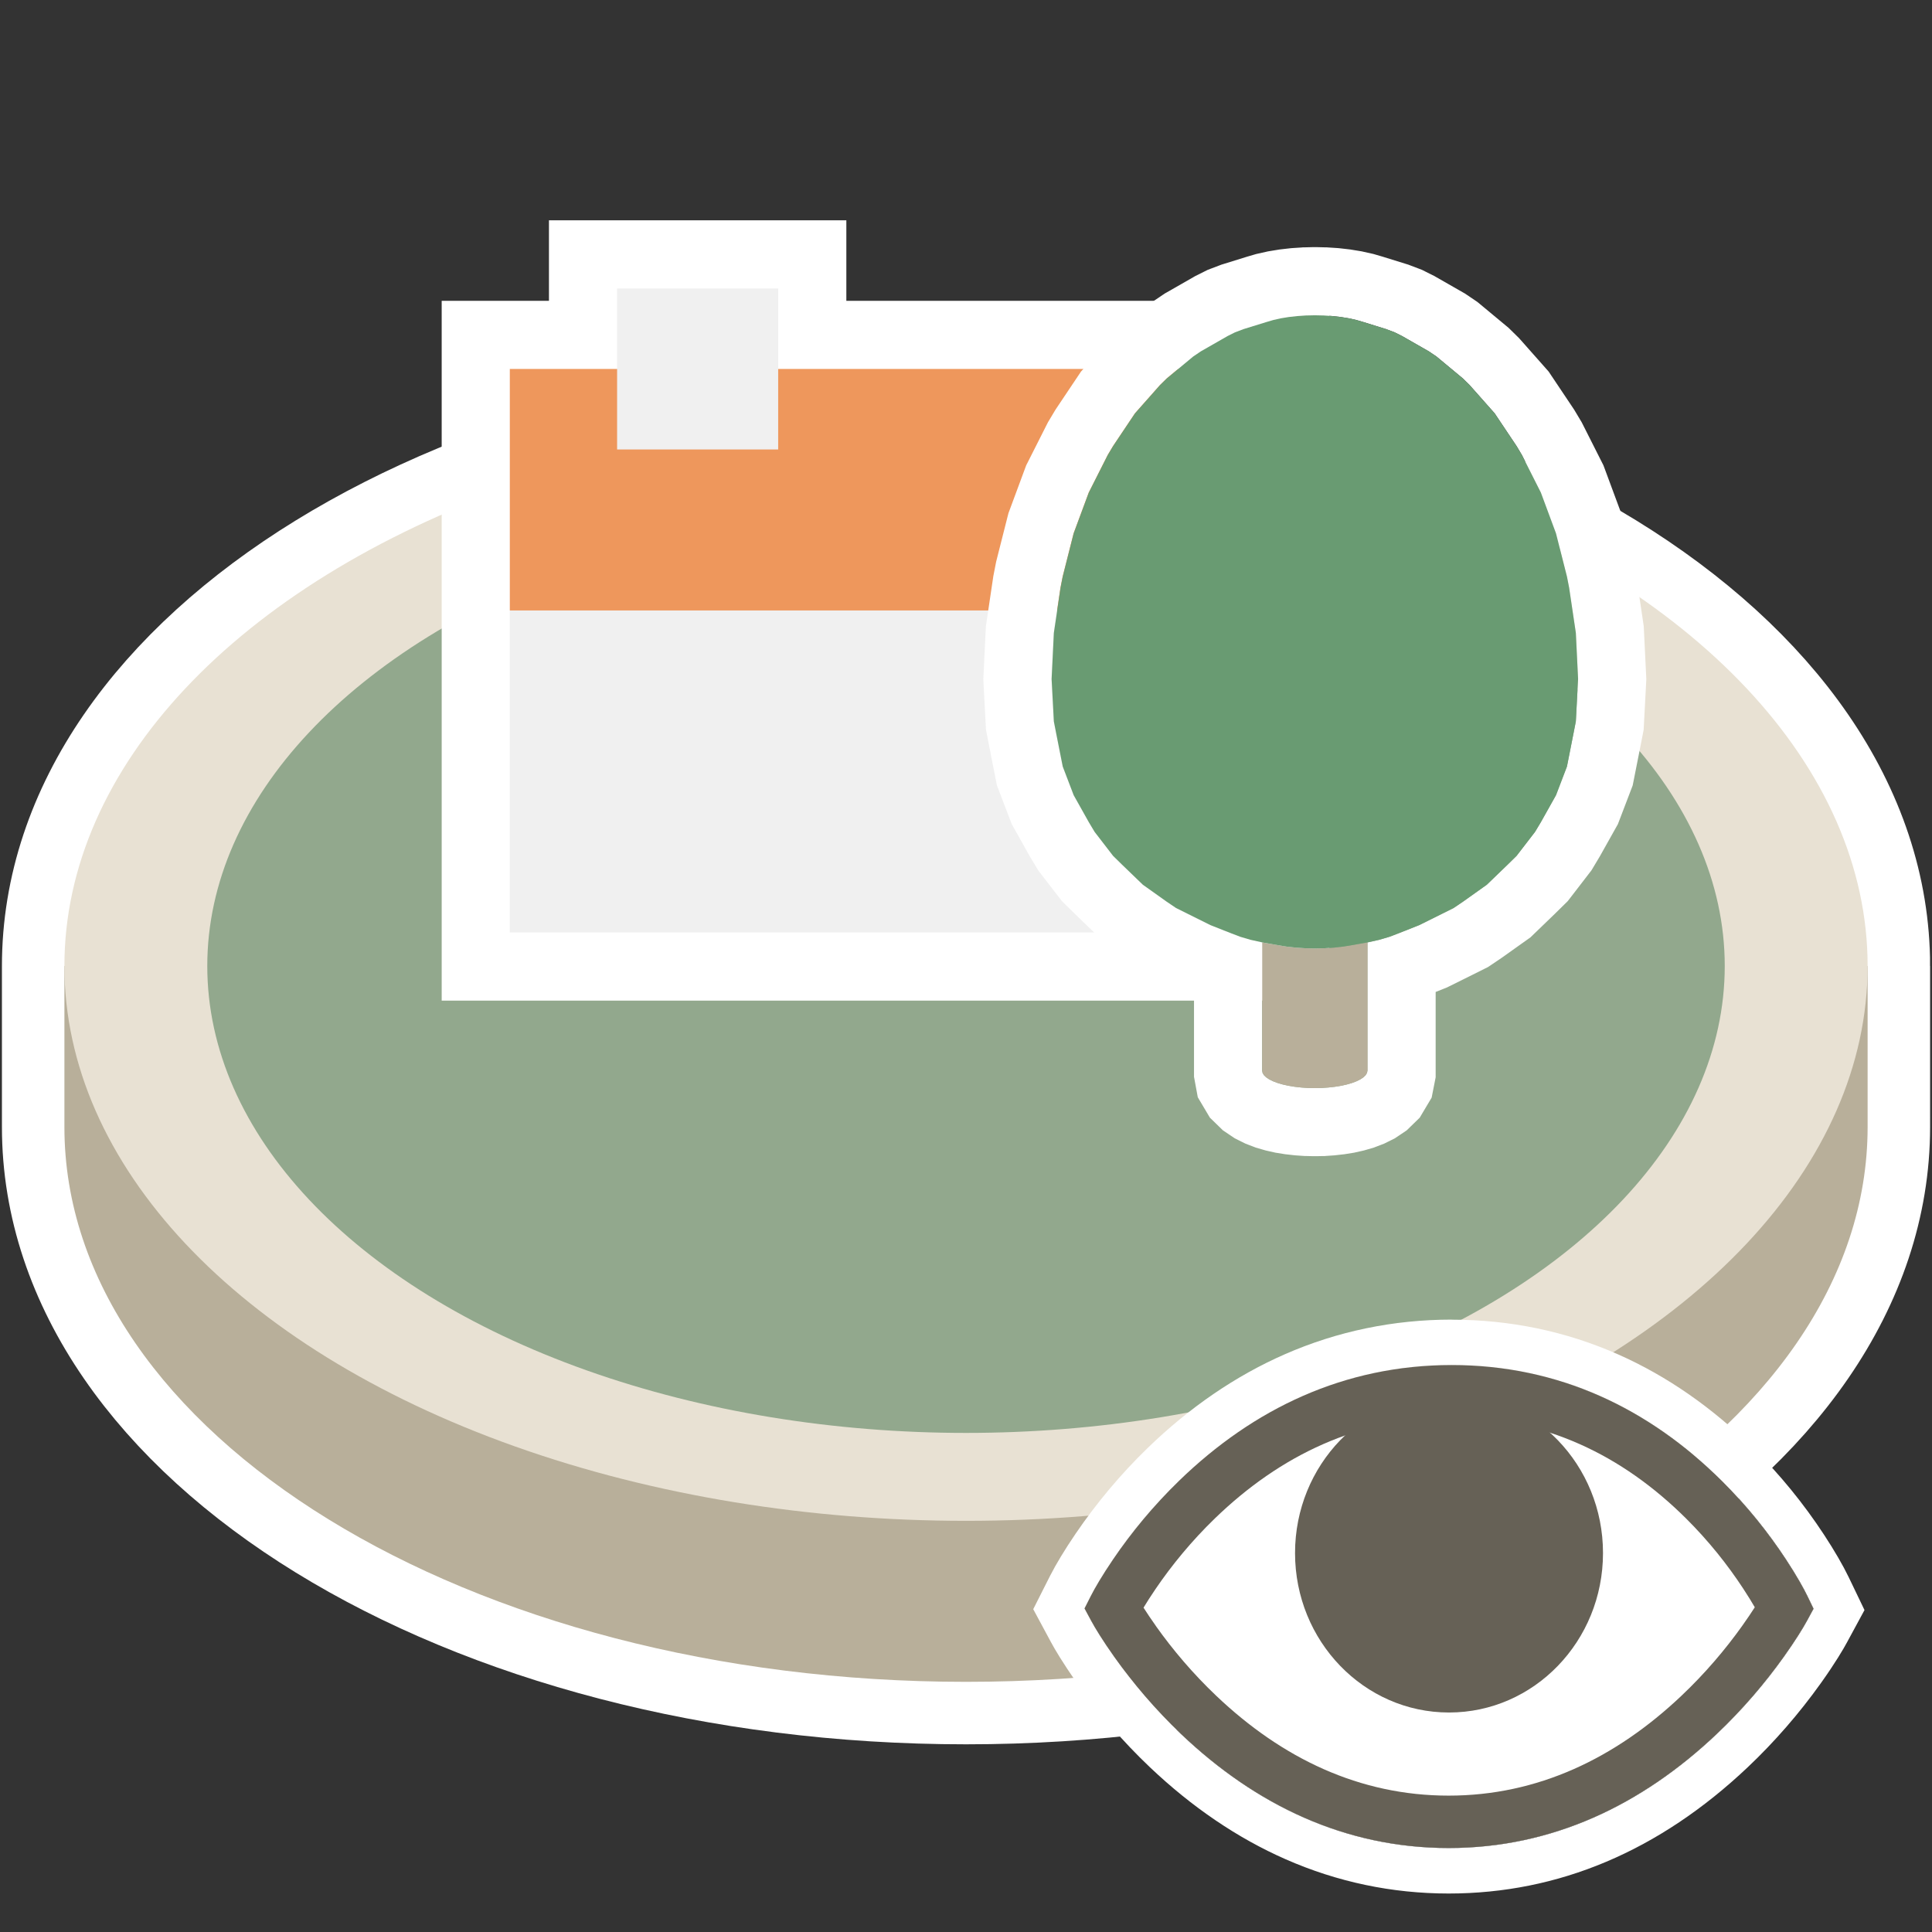
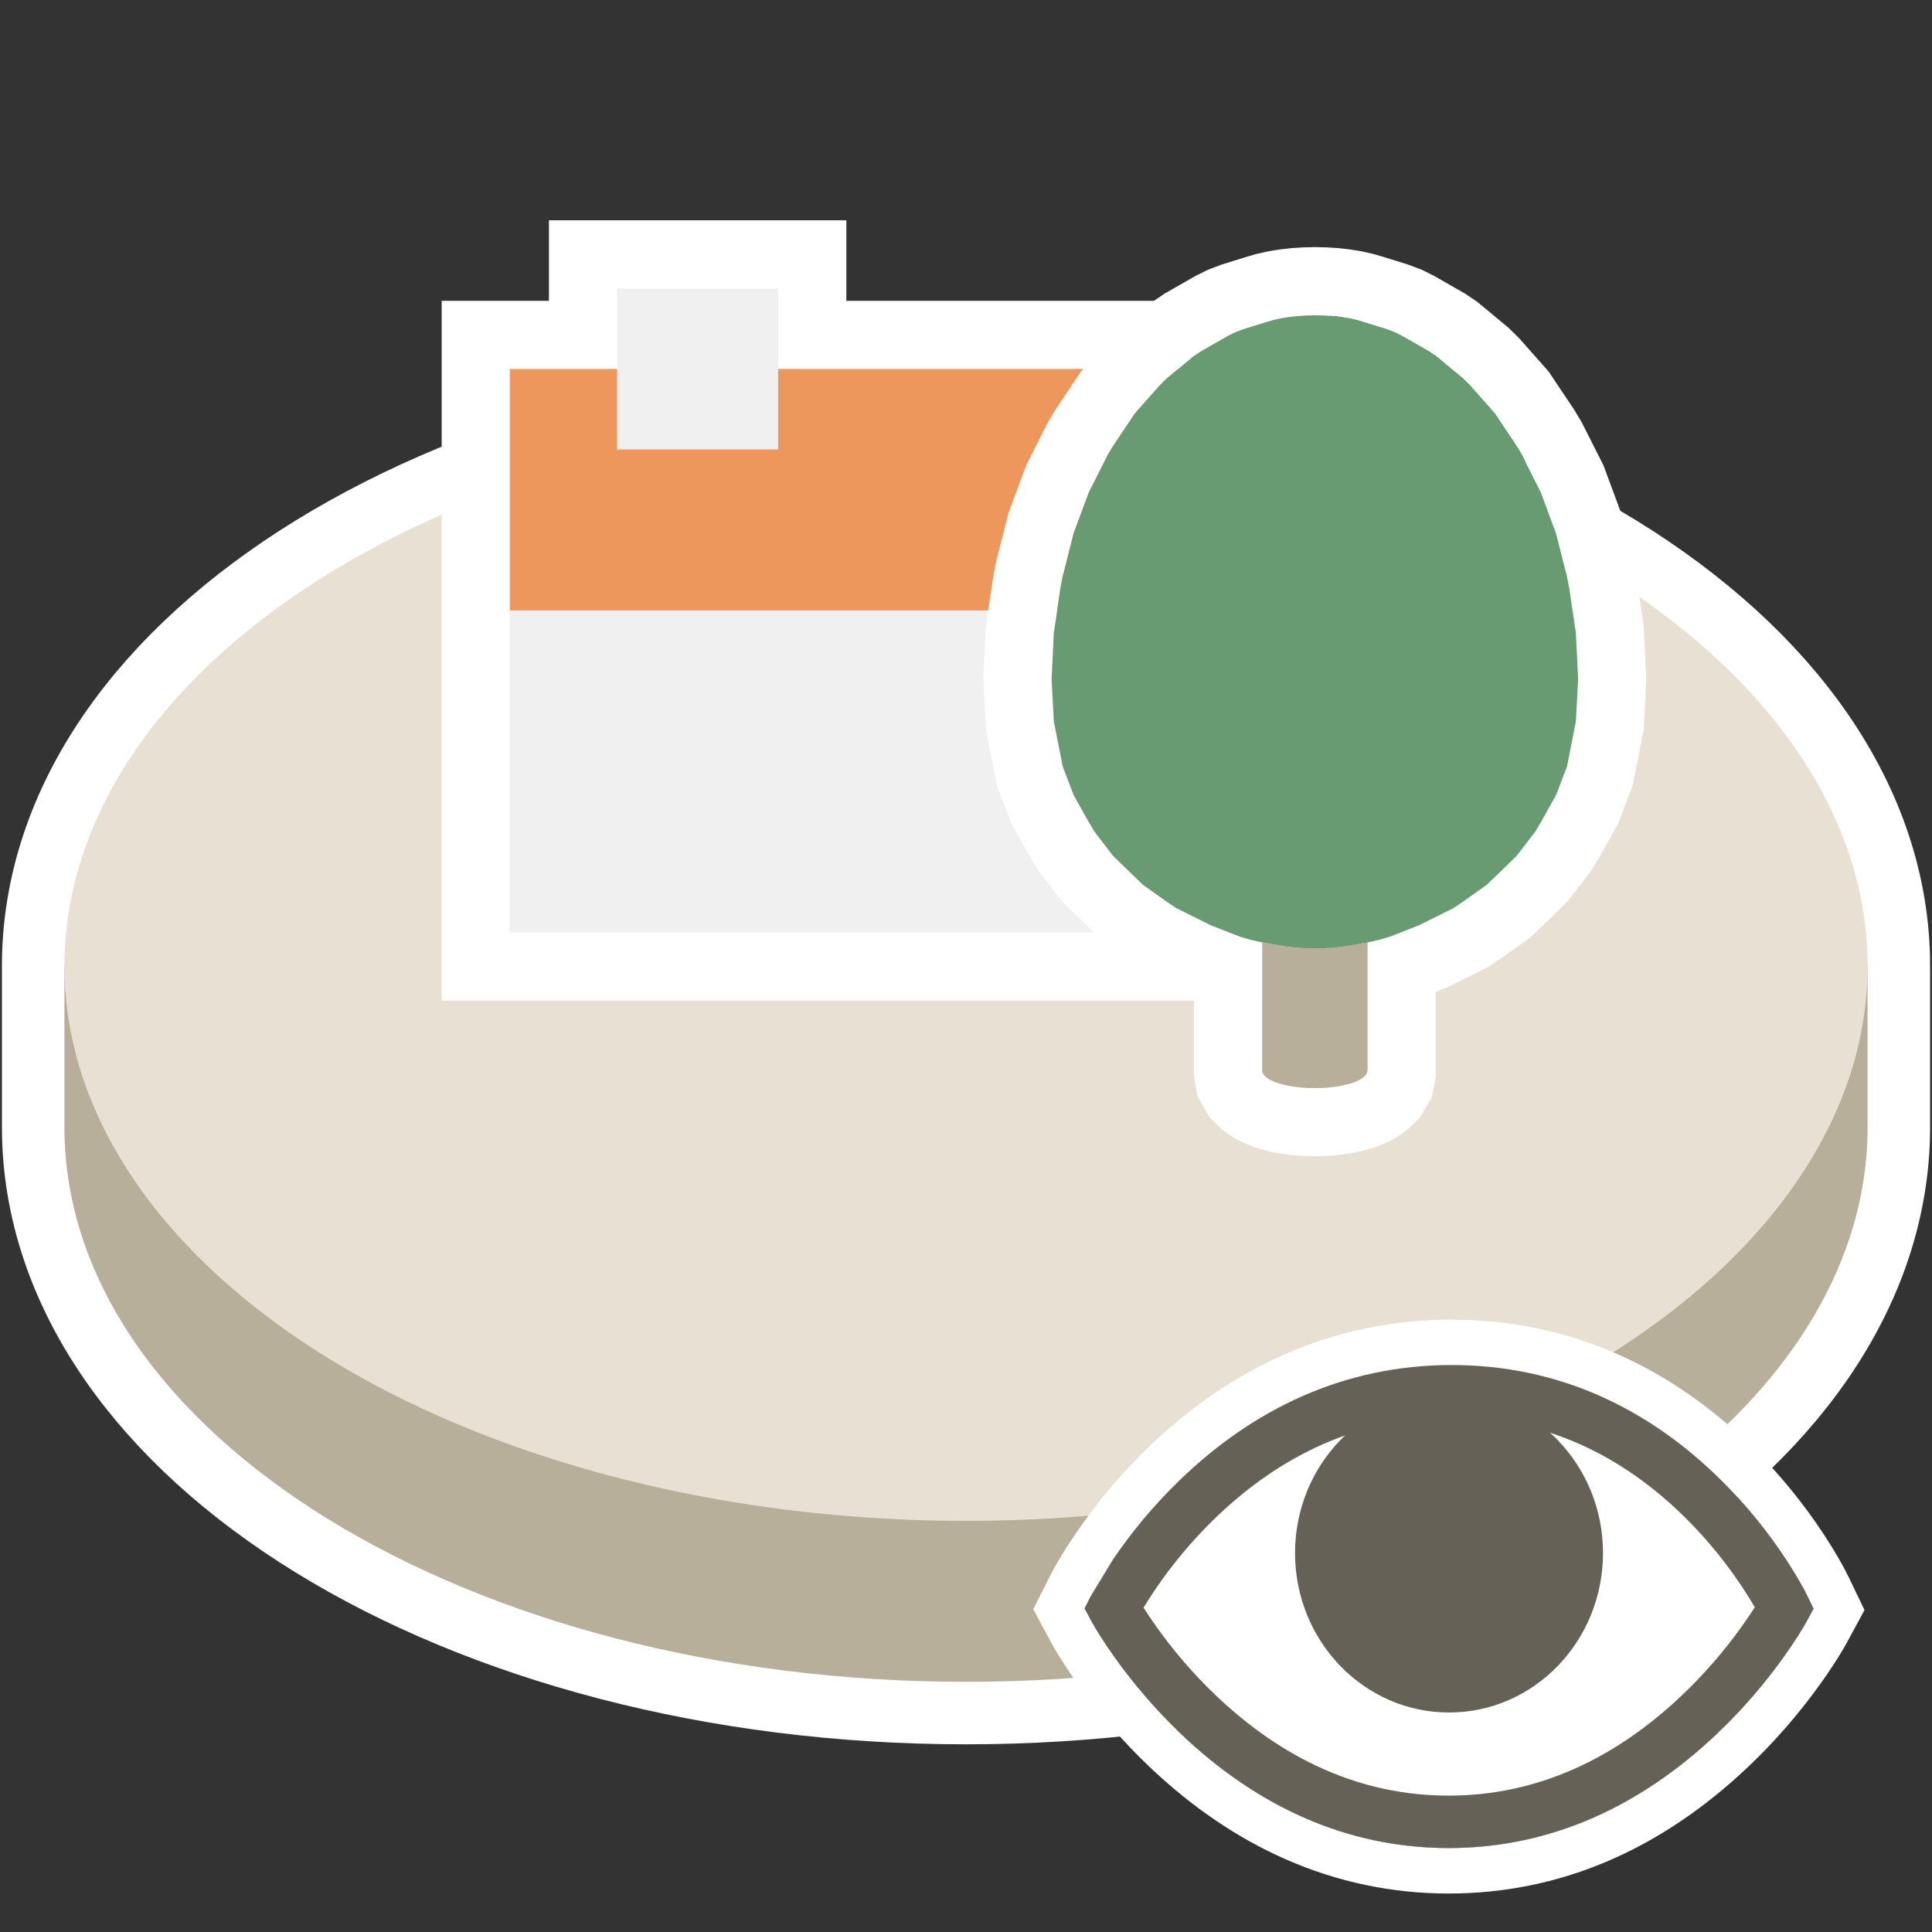
<svg xmlns="http://www.w3.org/2000/svg" id="Layer_2" data-name="Layer 2" width="680.31" height="680.31" viewBox="0 0 680.31 680.31">
  <rect x="0" y="0" width="680.31" height="680.31" fill="#333333" stroke="none" />
  <defs>
    <style>
      .cls-1 {
        fill: #f0f0f0;
      }

      .cls-1, .cls-2, .cls-3, .cls-4, .cls-5, .cls-6, .cls-7, .cls-8, .cls-9, .cls-10 {
        stroke-width: 0px;
      }

      .cls-2 {
        fill: #ee975c;
      }

      .cls-3, .cls-11 {
        fill: none;
      }

      .cls-4 {
        fill: #699b72;
      }

      .cls-11 {
        stroke: #fff;
        stroke-miterlimit: 10;
        stroke-width: 44px;
      }

      .cls-5 {
        fill: #92a88d;
      }

      .cls-6 {
        fill: #e8e1d3;
      }

      .cls-7 {
        fill-rule: evenodd;
      }

      .cls-7, .cls-9 {
        fill: #666156;
      }

      .cls-8 {
        fill: #b8af9a;
      }

      .cls-10 {
        fill: #fff;
      }
    </style>
  </defs>
  <g id="Holygon">
    <rect id="Export-Frame_Square" data-name="Export-Frame Square" class="cls-3" width="680.31" height="680.31" />
    <g id="Icon_View_Loop" data-name="Icon View Loop">
      <path id="Plot_Outline" data-name="Plot Outline" class="cls-11" d="M657.64,340.15v56.7c-.01,107.9-142.15,195.37-317.48,195.37S22.68,504.75,22.68,396.85v-56.7c0-107.9,142.14-195.37,317.48-195.37s317.48,87.47,317.48,195.37Z" />
      <path id="Skirt" class="cls-8" d="M657.64,340.16v56.69c-.01,107.9-142.15,195.37-317.48,195.37S22.68,504.75,22.68,396.85v-56.69h634.96Z" />
      <ellipse id="Terrain" class="cls-6" cx="340.16" cy="340.16" rx="317.48" ry="195.37" />
-       <ellipse id="Zone_Lawn" data-name="Zone Lawn" class="cls-5" cx="340.16" cy="340.16" rx="267.17" ry="164.41" />
      <g id="House">
        <g id="House_Outline" data-name="House Outline">
          <polygon class="cls-10" points="167.53 340.35 167.53 117.92 205.3 117.92 205.3 89.57 286.02 89.57 286.02 117.92 456.09 117.92 456.09 340.35 167.53 340.35" />
          <path class="cls-10" d="M274.02,101.57v28.35h170.08v198.43H179.53v-198.43h37.77v-28.35h56.72M298.02,77.57h-104.72v28.35h-37.77v246.43h312.57V105.92h-170.08v-28.35h0Z" />
        </g>
        <rect id="Facade" class="cls-1" x="179.53" y="214.96" width="264.57" height="113.38" transform="translate(623.62 543.31) rotate(180)" />
        <rect id="Roof" class="cls-2" x="179.53" y="129.92" width="264.57" height="85.04" transform="translate(623.62 344.88) rotate(180)" />
        <rect id="Chimney" class="cls-1" x="217.3" y="101.58" width="56.72" height="56.69" />
      </g>
      <g id="Tree">
        <g id="Outline">
          <path class="cls-10" d="M462.99,111.02l3.13.07,3.08.2,2.97.34,2.81.46,2.61.58,2.36.69,8.12,2.52,3.06,1.16,2.58,1.29,9.42,5.39,2.68,1.81,9.32,7.74,2.37,2.33,8.8,9.94,7.72,11.53,1.88,3.15,6.68,13.23,5.32,14.35,3.86,15.23.76,3.9,2.37,15.95.79,16.23-.79,14.91-.78,4-2.35,11.89-3.86,10.1-5.32,9.49-2.05,3.43-6.5,8.44-3.09,3.04-7.39,7.13-8.42,5.99-3.27,2.21-4.1,2.05-8,3.97-7.36,2.92-3.2,1.21-3.65,1.07-4.03.9h-.01s-.15.03-.15.03l-.47.08-.78.14-1.07.19-.48.08.47-.08,1.07-.19.78-.14.47-.08.16-.03v45.12l-.16.81-.47.79-.78.76-1.07.72-1.35.67-1.6.61-1.83.53-2.02.45-2.17.35-2.3.26-2.38.16-2.42.05-2.42-.05-2.38-.16-2.3-.26-2.17-.35-2.02-.45-1.83-.53-1.6-.61-1.35-.67-1.07-.72-.78-.76-.47-.79-.15-.81v-45.12l.15.03.47.08.78.14,1.07.19.51.09-.51-.09-1.07-.19-.78-.14-.47-.08-.16-.03h0l-4.03-.9-3.65-1.07-3.2-1.21-7.36-2.92-8-3.97-4.1-2.05-3.27-2.21-8.42-5.99-7.39-7.13-3.09-3.04-6.5-8.44-2.05-3.43-5.32-9.49-3.86-10.1-2.35-11.89-.78-4-.79-14.91.79-16.23,2.37-15.95.76-3.9,3.86-15.23,5.32-14.35,6.68-13.23,1.88-3.15,7.72-11.53,8.8-9.94,2.37-2.33,9.32-7.74,2.68-1.81,9.42-5.39,2.58-1.29,3.06-1.16,8.12-2.52,2.36-.69,2.61-.58,2.81-.46,2.97-.34,3.08-.2,3.13-.07M475.35,332.93l.76-.12.66-.12-.64.11-.78.13M455.64,333.61l-1.91-.22-.78-.09-.35-.06.35.06.78.09,1.91.21M470.41,333.61l1.85-.21.78-.09.32-.05-.32.05-.78.09-1.86.21M461.87,333.95l-1.3-.03-1.01-.02-1.37-.09-1.01-.07,1.01.07,1.38.09,1,.02,1.3.03M464.15,333.95l1.26-.03,1.01-.02,1.37-.09.99-.07-.99.07-1.37.09-1.01.02-1.26.03M462.99,87.02h-.52s-3.13.08-3.13.08h-.54s-.54.05-.54.05l-3.08.2-.55.04-.55.06-2.97.34-.6.07-.6.1-2.81.46-.66.11-.65.15-2.61.58-.77.17-.76.22-2.36.69-.18.05-.18.06-8.12,2.52-.72.22-.7.27-3.06,1.16-1.12.43-1.08.54-2.58,1.29-.61.3-.59.34-9.42,5.39-.78.44-.74.5-2.68,1.81-.99.67-.92.76-9.32,7.74-.77.64-.71.7-2.37,2.33-.59.58-.55.62-8.8,9.94-1.07,1.21-.9,1.35-7.72,11.53-.34.51-.32.53-1.88,3.15-.44.73-.39.76-6.68,13.23-.61,1.2-.47,1.26-5.32,14.35-.45,1.2-.32,1.24-3.86,15.23-.16.64-.13.65-.76,3.9-.11.54-.08.55-2.37,15.95-.17,1.17-.06,1.18-.79,16.23-.06,1.22.06,1.22.79,14.91.09,1.68.32,1.65.78,4,2.36,11.94.4,2.01.73,1.91,3.86,10.1.63,1.64.86,1.53,5.32,9.49.16.29.17.28,2.05,3.43.73,1.22.87,1.13,6.5,8.44,1.01,1.3,1.17,1.15,3.09,3.04.08.08.08.08,7.39,7.13,1.29,1.25,1.46,1.04,8.42,5.99.24.17.24.16,3.27,2.21,1.31.88,1.41.7,4.1,2.05,8.04,3.99.9.45.93.37,3.08,1.22v29.89l.4,2.17.15.81.78,4.22,2.19,3.69.47.79,1.61,2.71,2.26,2.2.78.76,1.55,1.51,1.8,1.21,1.07.72,1.28.86,1.38.69,1.35.67,1.05.52,1.09.42,1.6.61.93.36.96.28,1.83.53.73.21.74.17,2.02.45.7.16.71.11,2.17.35.56.09.57.06,2.3.26.54.06.55.04,2.38.16.56.04h.56s2.42.06,2.42.06h.5s.5,0,.5,0l2.42-.05h.56s.56-.05.56-.05l2.38-.16.55-.04.54-.06,2.3-.26.57-.06.56-.09,2.17-.35.71-.11.7-.16,2.02-.45.74-.17.73-.21,1.83-.53.96-.28.93-.36,1.6-.61,1.09-.42,1.05-.52,1.35-.67,1.38-.69,1.28-.86,1.07-.72,1.8-1.21,1.55-1.51.78-.76,2.26-2.2,1.61-2.71.47-.79,2.12-3.56.8-4.06.16-.81.45-2.3v-30.04l3.07-1.22.93-.37.9-.45,8-3.97,4.14-2.07,1.41-.7,1.31-.88,3.27-2.21.24-.16.24-.17,8.42-5.99,1.46-1.04,1.29-1.25,7.39-7.13.08-.08.08-.08,3.09-3.04,1.17-1.15,1.01-1.3,6.5-8.44.87-1.13.73-1.22,2.05-3.43.17-.28.16-.29,5.32-9.49.86-1.53.63-1.64,3.86-10.1.73-1.91.4-2.01,2.35-11.89.79-4.04.32-1.66.09-1.69.79-14.91.06-1.22-.06-1.22-.79-16.23-.06-1.19-.17-1.17-2.37-15.95-.08-.55-.11-.54-.76-3.9-.13-.65-.16-.64-3.86-15.23-.32-1.24-.45-1.2-5.32-14.35-.47-1.26-.61-1.2-6.68-13.23-.39-.76-.44-.73-1.88-3.15-.32-.53-.34-.51-7.72-11.53-.9-1.35-1.07-1.21-8.8-9.94-.55-.62-.59-.58-2.37-2.33-.71-.7-.77-.64-9.32-7.74-.92-.76-.99-.67-2.68-1.81-.74-.5-.78-.44-9.42-5.39-.59-.34-.61-.3-2.58-1.29-1.07-.54-1.12-.43-3.06-1.16-.7-.27-.72-.22-8.12-2.52-.18-.06-.18-.05-2.36-.69-.76-.22-.77-.17-2.61-.58-.65-.15-.66-.11-2.81-.46-.6-.1-.6-.07-2.97-.34-.55-.06-.55-.04-3.08-.2-.54-.04h-.54s-3.13-.08-3.13-.08h-.52Z" />
        </g>
        <polygon id="Trunk" class="cls-8" points="481.54 331.85 481.54 376.97 481.37 377.78 480.9 378.57 480.12 379.33 479.05 380.06 477.7 380.73 476.1 381.34 474.28 381.87 472.26 382.33 470.09 382.68 467.79 382.94 465.41 383.1 462.99 383.15 460.57 383.1 458.19 382.94 455.89 382.68 453.72 382.33 451.71 381.87 449.88 381.34 448.28 380.73 446.94 380.06 445.86 379.33 445.08 378.57 444.61 377.78 444.46 376.97 444.46 331.85 444.61 331.88 445.08 331.96 445.86 332.1 446.94 332.29 448.28 332.52 449.87 332.8 451.71 333.1 452.94 333.31 453.72 333.4 455.89 333.64 456.19 333.67 458.19 333.81 459.57 333.9 460.57 333.92 462.99 333.97 465.41 333.92 466.43 333.9 467.79 333.81 469.79 333.67 470.09 333.64 472.26 333.4 473.04 333.31 474.28 333.1 476.1 332.81 477.7 332.52 479.05 332.29 480.12 332.1 480.9 331.96 481.37 331.88 481.54 331.85" />
        <polygon id="Canopy" class="cls-4" points="444.45 331.84 444.61 331.87 445.08 331.96 445.86 332.09 446.94 332.28 448.28 332.52 449.88 332.81 451.71 333.11 452.94 333.31 453.72 333.4 455.9 333.64 456.19 333.68 458.19 333.81 459.56 333.9 460.57 333.92 462.99 333.98 465.41 333.92 466.42 333.9 467.79 333.81 469.79 333.68 470.09 333.64 472.26 333.4 473.04 333.31 474.28 333.11 476.12 332.8 477.7 332.52 479.05 332.28 480.12 332.09 480.9 331.96 481.37 331.87 481.52 331.85 481.53 331.84 485.56 330.95 489.21 329.88 492.41 328.66 499.76 325.75 507.76 321.77 511.86 319.73 515.13 317.52 523.55 311.53 530.94 304.4 534.03 301.37 540.53 292.93 542.59 289.5 547.91 280.01 551.77 269.91 554.12 258.02 554.9 254.02 555.69 239.11 554.9 222.88 552.53 206.93 551.77 203.04 547.91 187.8 542.59 173.45 535.91 160.22 534.03 157.08 526.31 145.54 517.5 135.6 515.13 133.27 505.81 125.53 503.13 123.72 493.71 118.33 491.14 117.04 488.08 115.88 479.96 113.37 477.6 112.68 474.99 112.09 472.17 111.63 469.2 111.3 466.12 111.09 462.99 111.02 459.86 111.09 456.78 111.3 453.81 111.63 451 112.09 448.39 112.68 446.03 113.37 437.91 115.88 434.85 117.04 432.27 118.33 422.85 123.72 420.17 125.53 410.85 133.27 408.48 135.6 399.68 145.54 391.95 157.08 390.08 160.22 383.4 173.45 378.08 187.8 374.22 203.04 373.45 206.93 371.09 222.88 370.3 239.11 371.09 254.02 371.87 258.02 374.22 269.91 378.08 280.01 383.4 289.5 385.45 292.93 391.95 301.37 395.04 304.4 402.43 311.53 410.85 317.52 414.12 319.73 418.22 321.77 426.22 325.75 433.58 328.66 436.77 329.88 440.42 330.95 444.45 331.84 444.45 331.84" />
      </g>
    </g>
    <g id="Icon_Class_Index_View" data-name="Icon Class Index View">
      <g id="Outline-2" data-name="Outline">
        <path class="cls-10" d="M511.21,480.67c37.81,0,69.5,15.37,95.12,40.79,8.89,8.83,16.41,18.27,22.61,27.72,3.76,5.73,6.27,10.26,7.59,13l2.07,4.3-2.27,4.19c-1.45,2.67-4.18,7.11-8.19,12.73-6.62,9.28-14.51,18.55-23.66,27.22-26.41,25-57.94,40.12-94.36,40.12s-67.9-15.12-94.21-40.12c-9.12-8.67-16.97-17.94-23.56-27.22-3.99-5.62-6.7-10.06-8.14-12.73l-2.31-4.29,2.2-4.35c1.38-2.73,4-7.25,7.89-12.97,6.42-9.44,14.16-18.86,23.25-27.68,26.19-25.38,58.2-40.72,95.98-40.72M511.21,464.67c-20.52,0-40.29,4.1-58.76,12.19-17.27,7.56-33.54,18.68-48.36,33.05-9.39,9.1-17.92,19.25-25.35,30.17-3.74,5.49-6.91,10.74-8.95,14.76l-2.2,4.35-3.76,7.45,3.95,7.34,2.31,4.29c1.22,2.27,4.04,7.16,9.18,14.41,7.59,10.69,16.2,20.64,25.59,29.56,14.86,14.12,30.97,25.05,47.9,32.48,18.17,7.99,37.46,12.04,57.34,12.04,38.72,0,74.16-14.97,105.36-44.5,9.42-8.92,18.06-18.86,25.69-29.54,5.17-7.24,8-12.13,9.23-14.4l2.27-4.19,3.89-7.18-3.54-7.37-2.07-4.3c-1.95-4.05-5.01-9.33-8.63-14.85-7.19-10.96-15.51-21.16-24.72-30.3-14.54-14.43-30.61-25.6-47.78-33.2-18.33-8.12-38.05-12.23-58.61-12.23h0Z" />
      </g>
      <path id="White" class="cls-10" d="M391.97,549.07c6.42-9.44,14.16-18.86,23.25-27.68,26.19-25.38,58.2-40.72,95.98-40.72s69.5,15.37,95.12,40.79c8.89,8.83,16.41,18.27,22.61,27.72,3.76,5.73,6.27,10.26,7.59,13l2.07,4.3-2.27,4.19c-1.45,2.67-4.18,7.11-8.19,12.73-6.62,9.28-14.51,18.55-23.66,27.22-26.41,25-57.94,40.12-94.36,40.12s-67.9-15.12-94.21-40.12c-9.12-8.67-16.97-17.94-23.56-27.22-3.99-5.62-6.7-10.06-8.14-12.73l-2.31-4.29,2.2-4.35c1.38-2.73,4-7.25,7.89-12.97Z" />
      <path id="Pupil" class="cls-7" d="M510.24,603.02c-29.94,0-54.22-25.14-54.22-56.15s24.27-56.15,54.22-56.15,54.22,25.14,54.22,56.15-24.27,56.15-54.22,56.15Z" />
-       <path id="Rim_Original" data-name="Rim Original" class="cls-9" d="M407.05,572.61c5.93,8.36,13.02,16.73,21.23,24.53,23.2,22.05,50.49,35.15,81.83,35.15s58.69-13.12,81.99-35.18c8.24-7.8,15.37-16.18,21.34-24.55,1.8-2.53,3.29-4.75,4.47-6.59-1.06-1.84-2.42-4.05-4.07-6.57-5.53-8.44-12.26-16.89-20.19-24.76-22.45-22.28-49.79-35.54-82.44-35.54s-60.41,13.29-83.47,35.63c-8.14,7.89-15.1,16.36-20.85,24.82-1.7,2.5-3.11,4.71-4.22,6.55,1.16,1.82,2.62,4.01,4.38,6.49ZM391.97,549.07c6.42-9.44,14.16-18.86,23.25-27.68,26.19-25.38,58.2-40.72,95.98-40.72s69.5,15.37,95.12,40.79c8.89,8.83,16.41,18.27,22.61,27.72,3.76,5.73,6.27,10.26,7.59,13l2.07,4.3-2.27,4.19c-1.45,2.67-4.18,7.11-8.19,12.73-6.62,9.28-14.51,18.55-23.66,27.22-26.41,25-57.94,40.12-94.36,40.12s-67.9-15.12-94.21-40.12c-9.12-8.67-16.97-17.94-23.56-27.22-3.99-5.62-6.7-10.06-8.14-12.73l-2.31-4.29,2.2-4.35c1.38-2.73,4-7.25,7.89-12.97Z" />
+       <path id="Rim_Original" data-name="Rim Original" class="cls-9" d="M407.05,572.61c5.93,8.36,13.02,16.73,21.23,24.53,23.2,22.05,50.49,35.15,81.83,35.15s58.69-13.12,81.99-35.18c8.24-7.8,15.37-16.18,21.34-24.55,1.8-2.53,3.29-4.75,4.47-6.59-1.06-1.84-2.42-4.05-4.07-6.57-5.53-8.44-12.26-16.89-20.19-24.76-22.45-22.28-49.79-35.54-82.44-35.54s-60.41,13.29-83.47,35.63c-8.14,7.89-15.1,16.36-20.85,24.82-1.7,2.5-3.11,4.71-4.22,6.55,1.16,1.82,2.62,4.01,4.38,6.49ZM391.97,549.07c6.42-9.44,14.16-18.86,23.25-27.68,26.19-25.38,58.2-40.72,95.98-40.72s69.5,15.37,95.12,40.79c8.89,8.83,16.41,18.27,22.61,27.72,3.76,5.73,6.27,10.26,7.59,13l2.07,4.3-2.27,4.19c-1.45,2.67-4.18,7.11-8.19,12.73-6.62,9.28-14.51,18.55-23.66,27.22-26.41,25-57.94,40.12-94.36,40.12s-67.9-15.12-94.21-40.12c-9.12-8.67-16.97-17.94-23.56-27.22-3.99-5.62-6.7-10.06-8.14-12.73l-2.31-4.29,2.2-4.35Z" />
    </g>
  </g>
</svg>